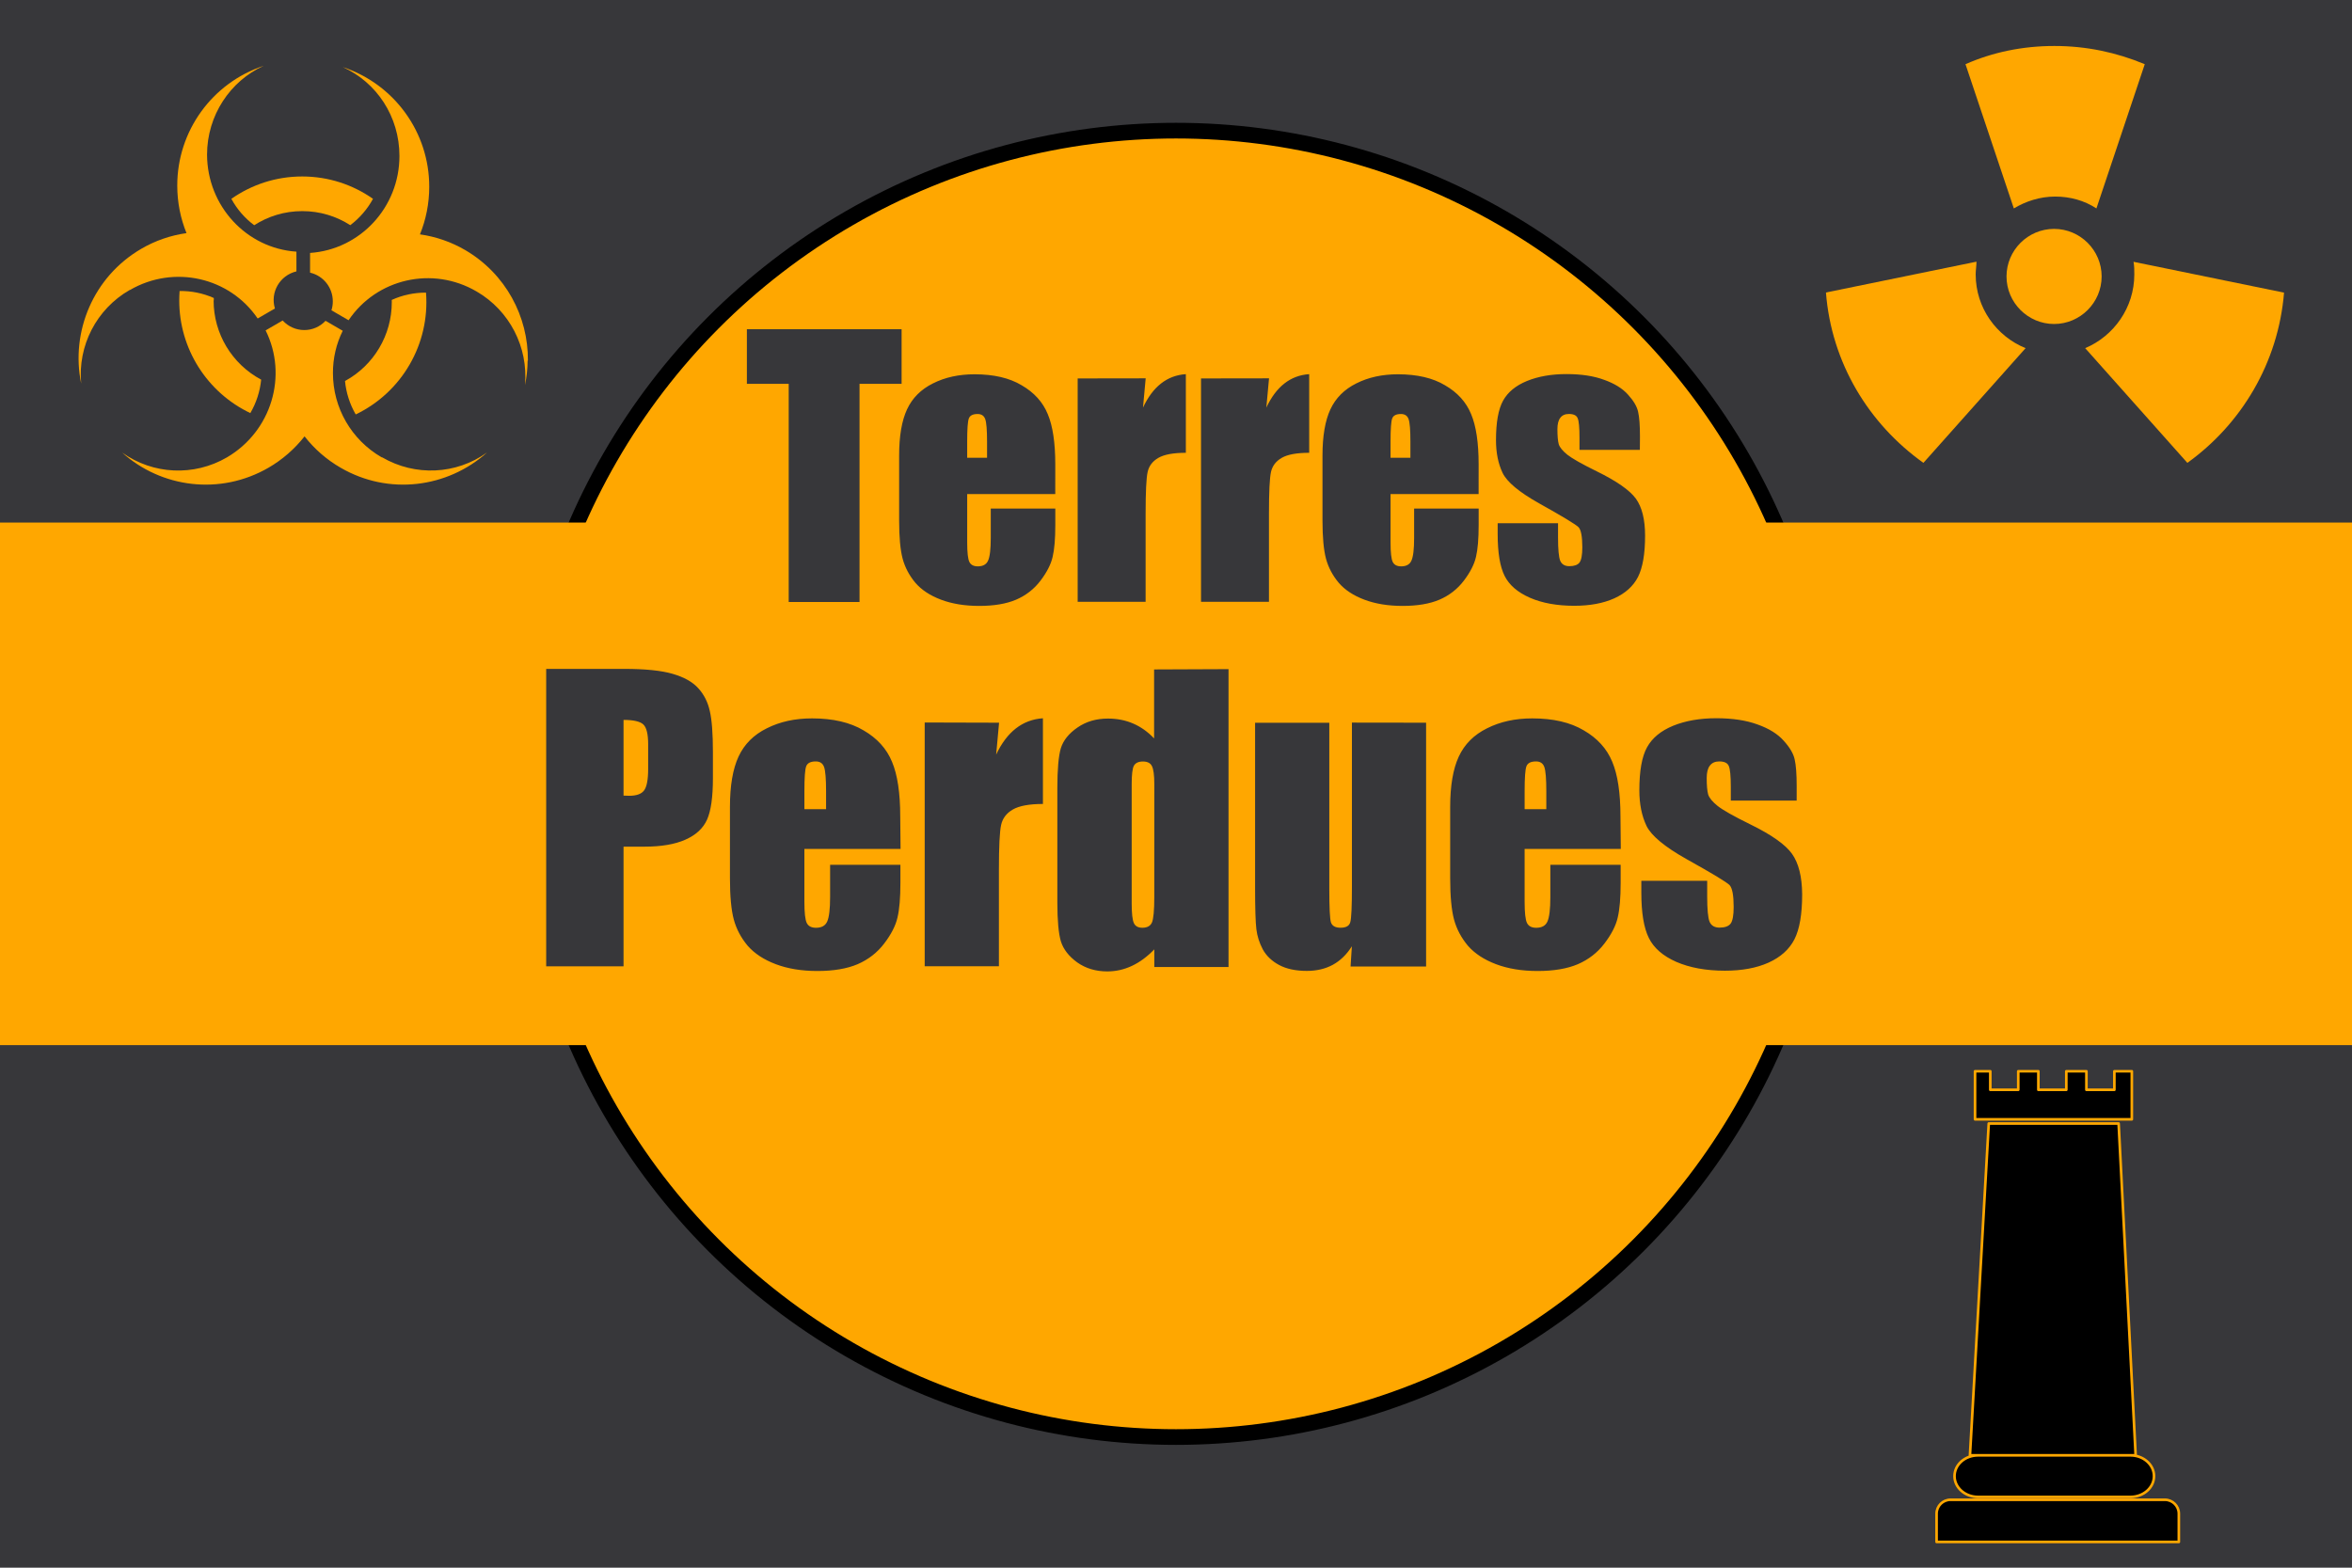
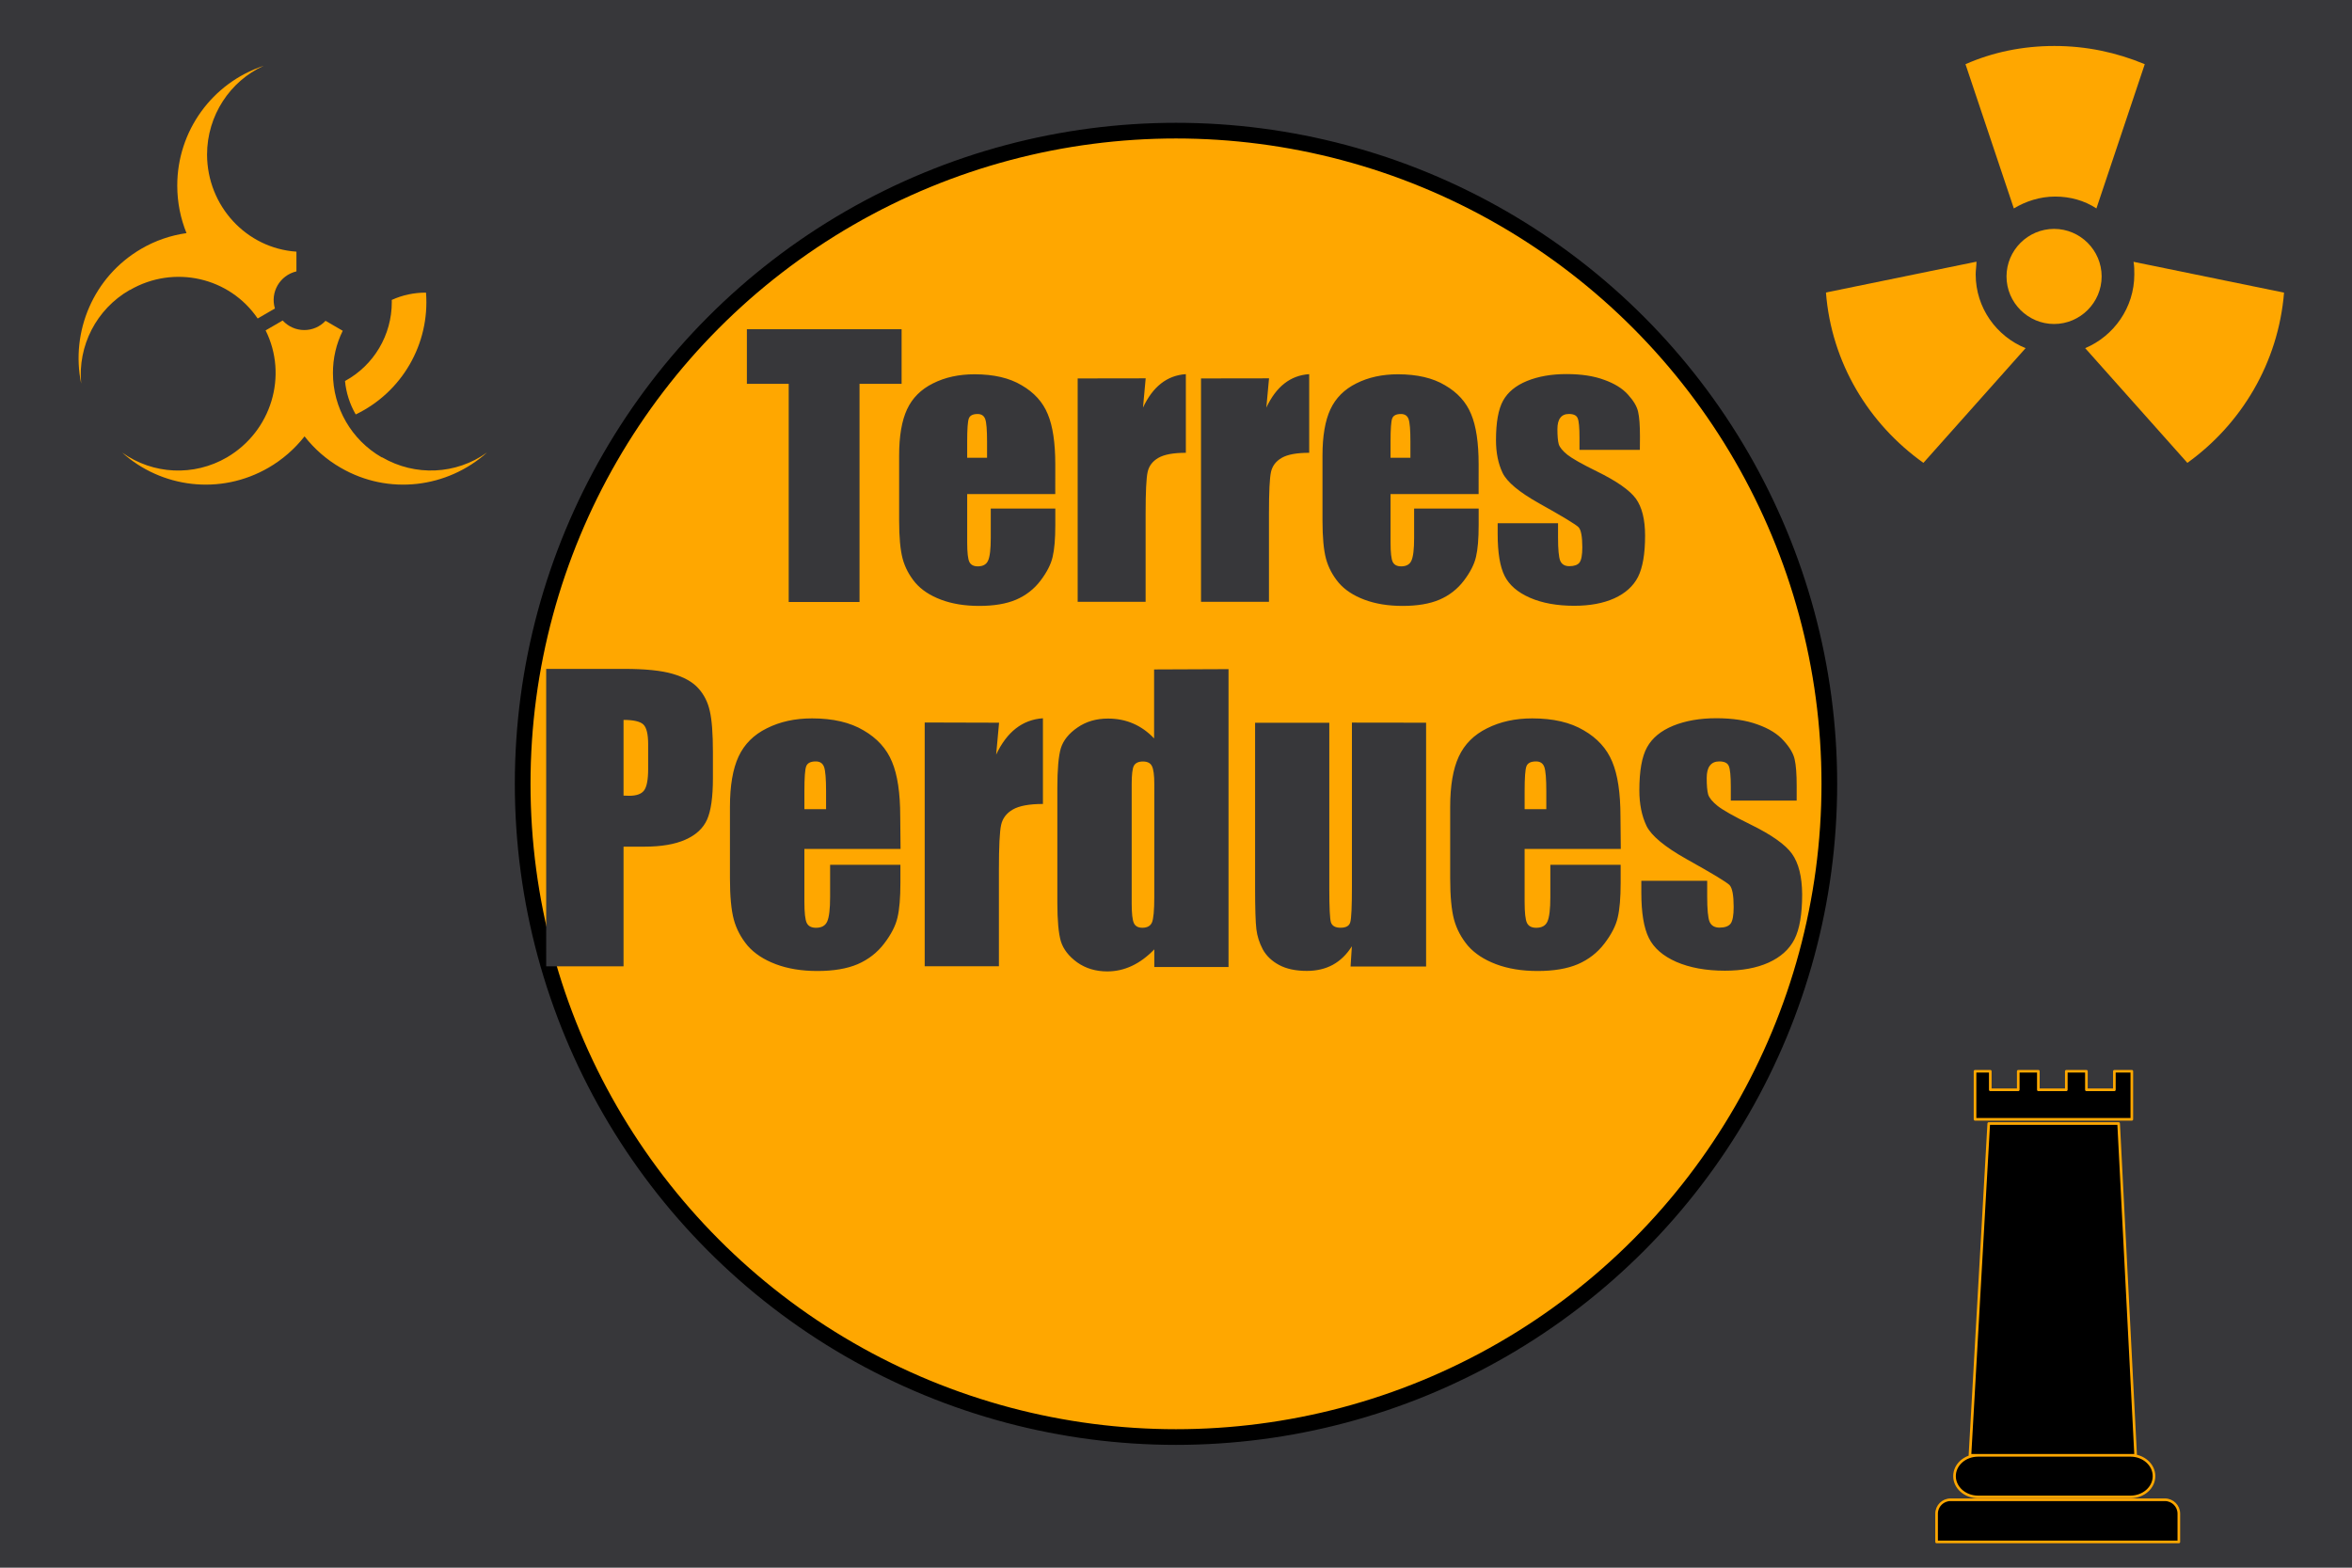
<svg xmlns="http://www.w3.org/2000/svg" width="900" height="600" version="1.1">
  <title>GeoBrol - Drapeau des Terres Perdues - Entre-Deux Mondes, La tour sombre (fictif)</title>
  <style>.f{fill:#37373a;}.h{fill:#ffa700;}.t{stroke:#ffa700;stroke-linecap:round;stroke-linejoin:round;stroke-miterlimit:10;}</style>
  <path class="f" d="M900 0H0v600h900z" />
  <path class="t" d="m761 430h49.7l6.51 127h-63.4zm-4.08 127h58.3c4.98 0 9.02 3.56 9.02 7.96s-4.04 7.96-9.02 7.96h-58.3c-4.98 0-9.02-3.56-9.02-7.96s4.04-7.96 9.02-7.96zm4.67-147v7.1h10.7v-7.1h7.69v7.1h10.7v-7.1h7.69v7.1h10.7v-7.1h6.68v18.4h-60v-18.4zm66.8 164c2.96 0 5.35 2.38 5.35 5.34v10.8h-92.7v-10.8c0-2.96 2.39-5.34 5.35-5.34z" />
  <g class="h">
    <circle cx="450" cy="300" r="250" stroke="#000" stroke-width="6" />
-     <path d="M0 200h900v200H0z" />
-     <path d="m134 86.2c3.6-2.71 6.58-6.16 8.73-10.1-7.68-5.4-17-8.56-27.1-8.56s-19.4 3.17-27.1 8.56c2.15 3.96 5.13 7.41 8.74 10.1 5.3-3.41 11.6-5.4 18.4-5.4s13.1 1.99 18.4 5.4" />
    <path d="m163 112c-4.52-0.028-8.99 0.924-13.1 2.79 6e-3 0.28 0.02 0.551 0.02 0.831 0.018 12.6-6.86 24.2-17.9 30.2 0.429 4.49 1.83 8.87 4.1 12.8 17.7-8.5 28.4-27 26.9-46.6" />
-     <path d="m81.8 115c0-0.317 0.014-0.637 0.022-0.949-4.13-1.83-8.6-2.74-13.1-2.67-0.089 1.19-0.134 2.41-0.134 3.62-0.025 18.4 10.6 35.2 27.2 43.1 2.28-3.91 3.7-8.27 4.15-12.8-11.2-5.98-18.2-17.6-18.2-30.3" />
    <path d="m49.7 111c16.9-9.81 38.2-4.86 48.9 10.9l6.6-3.83c-1.88-6.22 1.89-12.7 8.23-14.2v-7.55c-19.1-1.29-34.1-17.4-34.2-37.1 3e-3 -15.1 8.89-28.2 21.6-34l-0.098 0.035c0.033-0.015 0.066-0.03 0.098-0.046-19.7 6.56-33 25-33 45.8v0.011c0 6.45 1.26 12.6 3.54 18.2-6.1 0.861-12 2.9-17.3 6-18.4 10.7-27.1 31.8-23 51.6-1.38-14.5 5.84-28.5 18.5-35.8" />
-     <path d="m202 138c0.166-16.8-8.45-33.2-24-42.3-5.33-3.1-11.2-5.14-17.3-6 2.29-5.62 3.55-11.8 3.55-18.2v-8e-3c0.031-20.8-13.3-39.2-33-45.8 0.032 0.018 0.064 0.034 0.097 0.049l-0.097-0.035c12.8 5.82 21.6 18.8 21.6 34-3e-3 19.7-15.1 35.8-34.2 37.1v7.55c5.1 1.18 8.71 5.72 8.7 11 0 1.19-0.183 2.33-0.523 3.4l6.56 3.81c10.7-15.9 32.1-20.9 49-11 12.6 7.31 19.8 21.3 18.5 35.8v-6e-3 0.023c0.651-3.1 0.98-6.23 1.01-9.35" />
    <path d="m146 175c-11.5-6.64-18.6-18.9-18.6-32.2-0.021-5.63 1.26-11.2 3.75-16.2l-6.58-3.82c-2.1 2.26-5.05 3.55-8.14 3.54-3.15 4e-3 -6.15-1.33-8.26-3.66l-6.53 3.79c8.61 17.3 2.26 38.6-14.8 48.6-12.6 7.34-28.3 6.62-40.1-1.84 15 13.5 37.5 16.5 56 5.8 5.31-3.08 9.98-7.14 13.8-12 3.78 4.84 8.45 8.92 13.8 12 18.4 10.7 40.9 7.71 56-5.8l-0.072 0.051 0.072-0.06c-11.8 8.46-27.5 9.18-40.1 1.84" />
    <path d="m786 124c-10 0-18.2-8.18-18.2-18.2 0-10 8.18-18.2 18.2-18.2 10 0 18.2 8.18 18.2 18.2 0 10-8.18 18.2-18.2 18.2" />
    <path d="m786 17.6c-12.1 0-23.6 2.42-33.9 6.97l18.5 55.2c4.54-2.73 10-4.54 15.8-4.54 5.76 0 11.2 1.52 15.8 4.54l18.5-55.2c-10.9-4.54-22.4-6.97-34.5-6.97" />
    <path d="m874 112-57.6-11.8c0.303 1.52 0.303 3.33 0.303 4.85 0 12.7-7.88 23.6-18.8 28.2l39.1 43.9c20.6-14.8 34.8-38.2 37-65.2" />
    <path d="m756 105c0-1.52 0.304-3.33 0.304-4.85l-57.6 11.8c2.12 27 16.4 50.3 37.3 65.2l39.1-43.9c-11.2-4.54-19.1-15.5-19.1-28.2" />
  </g>
  <g class="f" stroke-width="0px" style="white-space:pre">
    <path d="m345 126v20.9h-16.1v83.5h-27.1v-83.5h-16v-20.9zm58.8 63.1h-33.7v18.5q0 5.8 0.838 7.48t3.22 1.68q2.96 0 3.93-2.19 1.03-2.26 1.03-8.64v-11.3h24.7v6.32q0 7.93-1.03 12.2-0.967 4.25-4.64 9.09-3.67 4.83-9.35 7.28-5.61 2.38-14.1 2.38-8.25 0-14.6-2.38-6.32-2.38-9.86-6.51-3.48-4.19-4.83-9.15-1.35-5.03-1.35-14.6v-24.9q0-11.2 3.03-17.7 3.03-6.51 9.93-9.93 6.9-3.48 15.9-3.48 11 0 18 4.19 7.15 4.12 9.99 11 2.9 6.83 2.9 19.3zm-26.1-13.9v-6.25q0-6.64-0.709-8.57t-2.9-1.93q-2.71 0-3.35 1.68-0.645 1.61-0.645 8.83v6.25zm60.7-30.4-1.03 11.2q5.67-12.1 16.4-12.8v30.1q-7.15 0-10.5 1.93t-4.12 5.41q-0.773 3.42-0.773 15.9v33.8h-26v-85.5zm47.2 0-1.03 11.2q5.67-12.1 16.4-12.8v30.1q-7.15 0-10.5 1.93t-4.12 5.41q-0.773 3.42-0.773 15.9v33.8h-26v-85.5zm80.2 44.3h-33.7v18.5q0 5.8 0.838 7.48t3.22 1.68q2.96 0 3.93-2.19 1.03-2.26 1.03-8.64v-11.3h24.7v6.32q0 7.93-1.03 12.2-0.967 4.25-4.64 9.09-3.67 4.83-9.35 7.28-5.61 2.38-14.1 2.38-8.25 0-14.6-2.38-6.32-2.38-9.86-6.51-3.48-4.19-4.83-9.15-1.35-5.03-1.35-14.6v-24.9q0-11.2 3.03-17.7 3.03-6.51 9.93-9.93 6.9-3.48 15.9-3.48 11 0 18 4.19 7.15 4.12 9.99 11 2.9 6.83 2.9 19.3zm-26.1-13.9v-6.25q0-6.64-0.709-8.57t-2.9-1.93q-2.71 0-3.35 1.68-0.645 1.61-0.645 8.83v6.25zm87.8-3.03h-23.1v-4.64q0-5.93-0.709-7.48-0.645-1.61-3.35-1.61-2.19 0-3.29 1.48-1.1 1.42-1.1 4.32 0 3.93 0.516 5.8 0.58 1.8 3.29 4 2.77 2.19 11.3 6.38 11.3 5.54 14.9 10.4 3.54 4.9 3.54 14.2 0 10.4-2.71 15.8-2.71 5.29-9.09 8.19-6.32 2.84-15.3 2.84-9.93 0-17-3.09-7.03-3.09-9.67-8.38t-2.64-16v-4.12h23.1v5.41q0 6.9 0.838 8.96 0.902 2.06 3.48 2.06 2.77 0 3.87-1.35 1.1-1.42 1.1-5.87 0-6.12-1.42-7.67-1.48-1.55-15.1-9.15-11.5-6.45-14-11.7-2.51-5.29-2.51-12.5 0-10.2 2.71-15.1t9.15-7.54q6.51-2.64 15.1-2.64 8.51 0 14.4 2.19 5.99 2.13 9.15 5.67 3.22 3.54 3.87 6.57 0.709 3.03 0.709 9.47z" aria-label="Terres" />
    <path d="m209 256h29.8q12.1 0 18.6 1.9 6.54 1.9 9.77 5.48 3.3 3.59 4.43 8.72 1.2 5.06 1.2 15.8v9.91q0 10.9-2.25 15.9t-8.3 7.66q-5.98 2.67-15.7 2.67h-7.95v45.8h-29.6zm29.6 19.5v29q1.27 0.07 2.18 0.07 4.08 0 5.62-1.97 1.62-2.04 1.62-8.37v-9.35q0-5.84-1.83-7.59-1.83-1.76-7.59-1.76zm106 49.4h-36.8v20.2q0 6.33 0.914 8.16t3.52 1.83q3.23 0 4.29-2.39 1.12-2.46 1.12-9.42v-12.3h26.9v6.89q0 8.65-1.12 13.3-1.05 4.64-5.06 9.91t-10.2 7.95q-6.12 2.6-15.4 2.6-9 0-15.9-2.6-6.89-2.6-10.8-7.1-3.8-4.57-5.27-9.98-1.48-5.48-1.48-15.9v-27.2q0-12.2 3.3-19.3t10.8-10.8q7.52-3.8 17.3-3.8 12 0 19.7 4.57 7.8 4.5 10.9 12 3.16 7.45 3.16 21zm-28.5-15.2v-6.82q0-7.24-0.773-9.35t-3.16-2.11q-2.95 0-3.66 1.83-0.703 1.76-0.703 9.63v6.82zm66.2-33.1-1.12 12.2q6.19-13.1 17.9-13.9v32.8q-7.8 0-11.5 2.11-3.66 2.11-4.5 5.91-0.844 3.73-0.844 17.3v36.8h-28.4v-93.3zm87.8-20.5v114h-28.4v-6.75q-4.08 4.22-8.58 6.33t-9.42 2.11q-6.61 0-11.5-3.45-4.85-3.52-6.26-8.09-1.34-4.57-1.34-14.9v-43.7q0-10.8 1.34-15.3 1.41-4.5 6.33-7.88 4.92-3.45 11.7-3.45 5.27 0 9.63 1.9 4.43 1.9 8.02 5.7v-26.4zm-28.4 44q0-5.13-0.914-6.89-0.844-1.76-3.45-1.76-2.53 0-3.45 1.62-0.844 1.55-0.844 7.03v45.7q0 5.7 0.844 7.52 0.844 1.76 3.23 1.76 2.74 0 3.66-1.97 0.914-2.04 0.914-9.84zm104-23.5v93.3h-28.9l0.492-7.73q-2.95 4.71-7.31 7.1-4.29 2.32-9.91 2.32-6.4 0-10.6-2.25t-6.26-5.98q-1.97-3.73-2.46-7.73-0.492-4.08-0.492-16.1v-62.9h28.4v63.5q0 10.9 0.633 12.9 0.703 2.04 3.66 2.04 3.16 0 3.73-2.11 0.633-2.11 0.633-13.6v-62.8zm74.5 48.3h-36.8v20.2q0 6.33 0.914 8.16t3.52 1.83q3.23 0 4.29-2.39 1.12-2.46 1.12-9.42v-12.3h26.9v6.89q0 8.65-1.12 13.3-1.05 4.64-5.06 9.91t-10.2 7.95q-6.12 2.6-15.4 2.6-9 0-15.9-2.6-6.89-2.6-10.8-7.1-3.8-4.57-5.27-9.98-1.48-5.48-1.48-15.9v-27.2q0-12.2 3.3-19.3t10.8-10.8q7.52-3.8 17.3-3.8 12 0 19.7 4.57 7.8 4.5 10.9 12 3.16 7.45 3.16 21zm-28.5-15.2v-6.82q0-7.24-0.773-9.35t-3.16-2.11q-2.95 0-3.66 1.83-0.703 1.76-0.703 9.63v6.82zm95.8-3.3h-25.2v-5.06q0-6.47-0.773-8.16-0.703-1.76-3.66-1.76-2.39 0-3.59 1.62-1.2 1.55-1.2 4.71 0 4.29 0.562 6.33 0.633 1.97 3.59 4.36 3.02 2.39 12.3 6.96 12.4 6.05 16.2 11.4t3.87 15.5q0 11.4-2.95 17.2-2.95 5.77-9.91 8.93-6.89 3.09-16.7 3.09-10.8 0-18.6-3.38-7.66-3.38-10.5-9.14-2.88-5.77-2.88-17.4v-4.5h25.2v5.91q0 7.52 0.914 9.77 0.984 2.25 3.8 2.25 3.02 0 4.22-1.48 1.2-1.55 1.2-6.4 0-6.68-1.55-8.37-1.62-1.69-16.5-9.98-12.5-7.03-15.3-12.7-2.74-5.77-2.74-13.6 0-11.2 2.95-16.5 2.95-5.34 9.98-8.23 7.1-2.88 16.5-2.88 9.28 0 15.8 2.39 6.54 2.32 9.98 6.19 3.52 3.87 4.22 7.17 0.773 3.3 0.773 10.3z" aria-label="Perdues" />
  </g>
</svg>